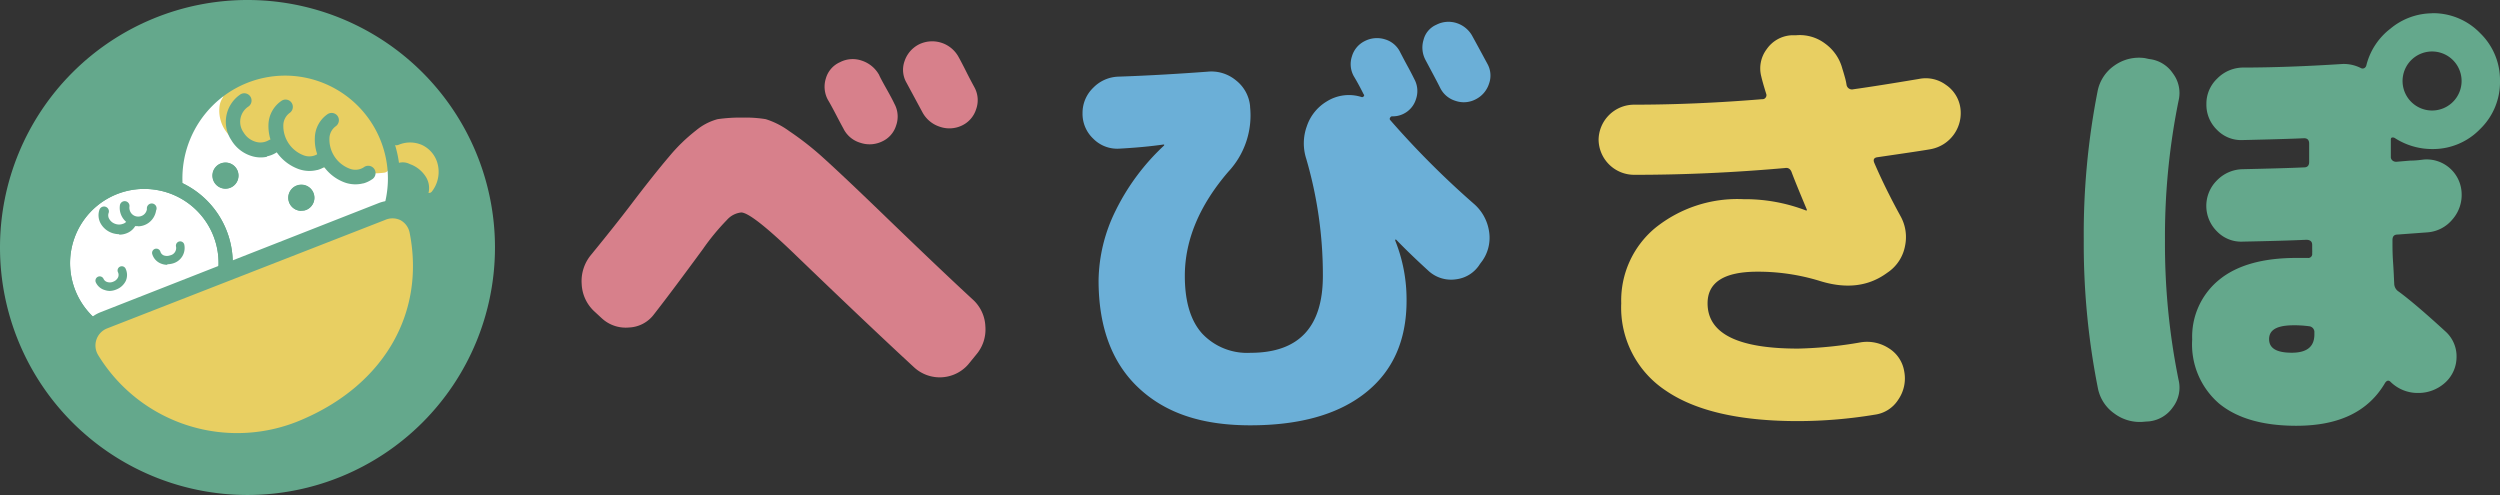
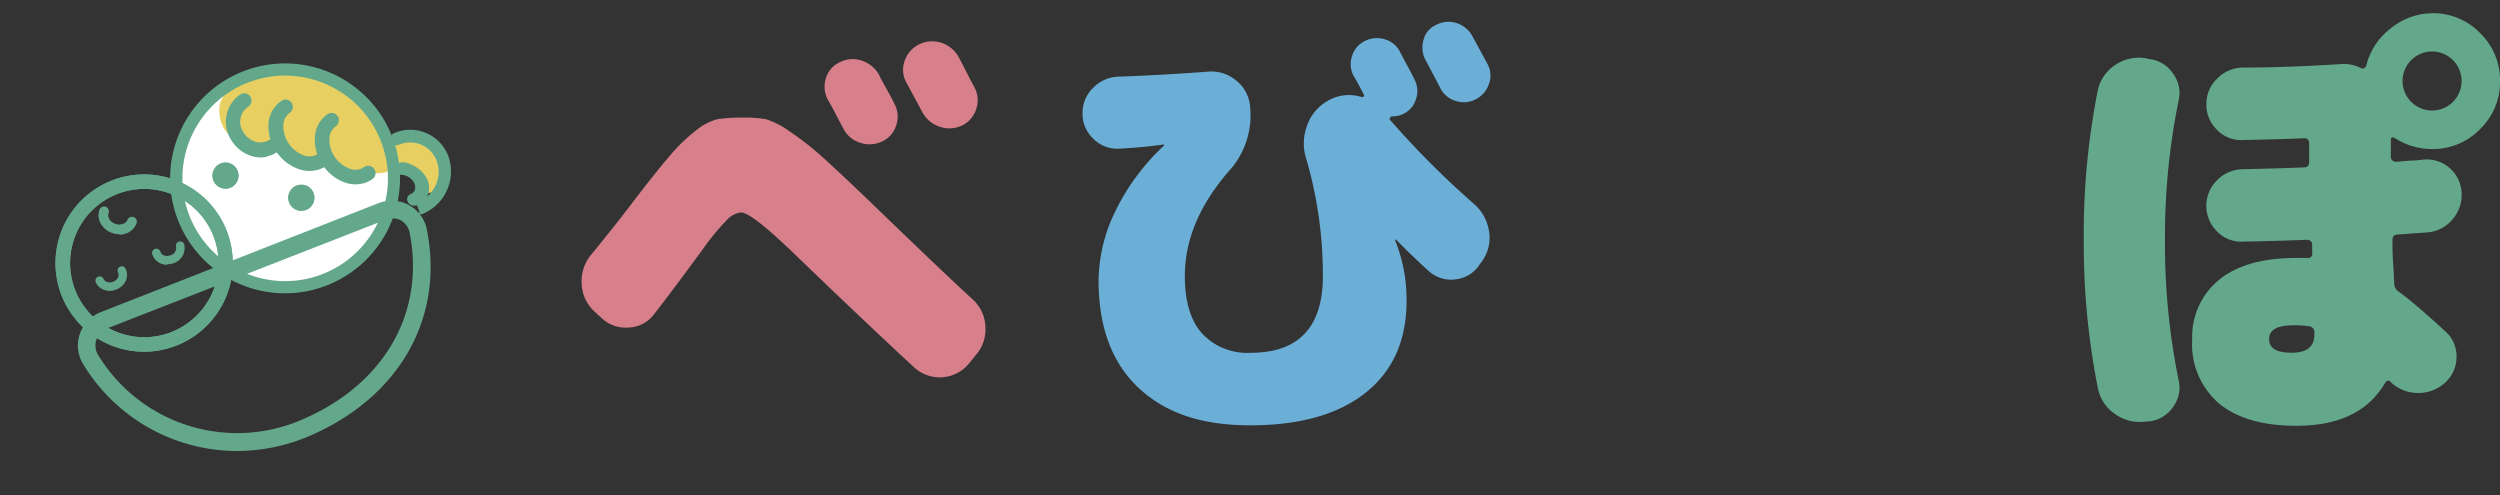
<svg xmlns="http://www.w3.org/2000/svg" viewBox="0 0 272.74 54">
  <rect x="0" y="0" width="272.74" height="54" fill="#333333" stroke="none" />
  <defs>
    <style>.cls-1{fill:#64a88c;}.cls-2{fill:#fff;}.cls-3{fill:#e8cf62;}.cls-4{fill:#d7808b;}.cls-5{fill:#6bafd7;}</style>
  </defs>
  <title>アセット 13</title>
  <g id="レイヤー_2" data-name="レイヤー 2">
    <g id="contents">
-       <path class="cls-1" d="M54,27A27,27,0,1,1,27,0,27,27,0,0,1,54,27" />
      <path class="cls-2" d="M43,16.36A12.36,12.36,0,1,1,27.86,7.61,12.35,12.35,0,0,1,43,16.36" />
      <path class="cls-3" d="M47.83,20.4A3.57,3.57,0,0,0,47.56,17c-1.05-1.59-3.05-1.92-4.82-1.75a1.35,1.35,0,0,0-1.32,1.32,1.33,1.33,0,0,0,1.32,1.32,5,5,0,0,1,1.92.09,1.53,1.53,0,0,1,.48.24c-.18-.13.32.36.14.12a.76.76,0,0,1,.12.19c.17.31-.08-.25,0,.07a1.46,1.46,0,0,1,.05.2c.09.3,0-.18,0,0s0,.54,0,.32-.2.51,0,0A1.37,1.37,0,0,0,46,20.88a1.33,1.33,0,0,0,1.81-.48" />
      <path class="cls-3" d="M28.5,8.08c-.6,1.5-4.1,2.12-3.87,3.72s.59,3.07,2.12,3.39c1.3.27,2.86-.3,3.84.61.28.26.47.6.77.83a2.61,2.61,0,0,0,.89.38c2.71.76,5.51.75,8.22,1.51.29.08.52-.13.78-.29s.55.27.63,0c.87-2.81-.89-5.52-3.18-7.22s-5.17-2.29-8-2.72c-2.18-.33-1.73.21-3.9.61-.89.17-1,.19-1.34,1s-1,1.94-.16,1.54" />
      <path class="cls-3" d="M27.93,7.74c-1,1.7-3.87,1.78-4,4.06a3.9,3.9,0,0,0,2.78,4c.68.15,1.37-.06,2,.07,2.31.42,1.11.71,2.25,1.28a15.41,15.41,0,0,0,4.7,1.14c2.24.33,4.17.83,6.32.54a.62.62,0,0,0,.46-.46c1.29-5.67-4.27-9.21-9.07-10.29-3-.68-9.06-1.19-9.14,3.42a.68.68,0,0,0,.84.64l.37-.06c.84-.11.48-1.38-.35-1.27l-.37.05.83.64c0-1.93,2.74-2.64,4.33-2.67a16.71,16.71,0,0,1,7,1.82c2,1,4.78,3.46,4.51,6-.16,1.59.23.54-.44.89s-2.3-.17-3.08-.3c-2.11-.34-4.71-.27-6.48-1.56a4.31,4.31,0,0,0-2.66-1.17c-1.36-.09-2.51.53-3.26-1.65-.49-1.42.27-1.94,1.32-2.61a6.1,6.1,0,0,0,2.23-1.92.66.66,0,0,0-1.14-.67" />
      <path class="cls-1" d="M34.05,21.26a1.21,1.21,0,1,1-1.48-.86,1.22,1.22,0,0,1,1.48.86" />
      <path class="cls-1" d="M32.88,23a1.48,1.48,0,0,1-.71-.19,1.41,1.41,0,0,1,.35-2.59,1.41,1.41,0,0,1,1.72,1,1.38,1.38,0,0,1-.14,1.07,1.4,1.4,0,0,1-.86.66,1.49,1.49,0,0,1-.36,0m0-2.43a.75.75,0,0,0-.26,0,1,1,0,0,0-.72,1.24,1,1,0,0,0,1.24.72,1,1,0,0,0-.26-2" />
      <path class="cls-1" d="M33.2,22.76a1.23,1.23,0,1,1,.87-1.5,1.23,1.23,0,0,1-.87,1.5m-.63-2.34a1.19,1.19,0,1,0,1.46.85,1.19,1.19,0,0,0-1.46-.85" />
      <path class="cls-1" d="M32.88,23a1.43,1.43,0,1,1,.37-.05,1.64,1.64,0,0,1-.37.05m0-2.43a1.15,1.15,0,0,0-.26,0,1,1,0,0,0-.61.47,1,1,0,0,0,.37,1.36,1,1,0,0,0,.76.1,1,1,0,0,0-.26-2" />
      <path class="cls-1" d="M25.77,18.84A1.21,1.21,0,1,1,24.29,18a1.22,1.22,0,0,1,1.48.85" />
      <path class="cls-1" d="M24.6,20.57a1.41,1.41,0,0,1-.36-2.77,1.39,1.39,0,0,1,1.07.14,1.41,1.41,0,0,1,.51,1.92,1.4,1.4,0,0,1-.85.66,1.57,1.57,0,0,1-.37.05m0-2.43a.8.8,0,0,0-.27,0,1,1,0,1,0,1.14,1.49,1,1,0,0,0-.37-1.39,1,1,0,0,0-.5-.14" />
      <path class="cls-1" d="M24.92,20.35a1.23,1.23,0,1,1,.87-1.51,1.23,1.23,0,0,1-.87,1.51M24.29,18a1.19,1.19,0,1,0,1.46.84A1.19,1.19,0,0,0,24.29,18" />
      <path class="cls-1" d="M24.6,20.59a1.43,1.43,0,1,1,.37-.05,1.57,1.57,0,0,1-.37.05m0-2.43a.78.78,0,0,0-.26,0,1,1,0,0,0-.7,1.22,1,1,0,0,0,.46.6,1,1,0,0,0,1.46-1.12,1,1,0,0,0-1-.74" />
      <path class="cls-1" d="M34.62,18.54a3.5,3.5,0,0,1-2-.08,5,5,0,0,1-3.33-4.93A3.24,3.24,0,0,1,30.71,11a.79.79,0,0,1,1.1.21.8.8,0,0,1-.21,1.11,1.71,1.71,0,0,0-.69,1.33,3.43,3.43,0,0,0,2.23,3.3,1.72,1.72,0,0,0,1.5-.14.8.8,0,0,1,.89,1.32,3.13,3.13,0,0,1-.91.42" />
      <path class="cls-1" d="M45.63,23.29c-.16-.07.18,0,.12-.19-.13-.36-.43-1-.08-1.11a3.5,3.5,0,0,0,2-4.36A3.13,3.13,0,0,0,46,15.8a3.24,3.24,0,0,0-2.52,0,.65.65,0,0,1-.86-.39.71.71,0,0,1,.41-.9,4.43,4.43,0,0,1,5.92,2.64,5,5,0,0,1-2.81,6.17.66.66,0,0,1-.5,0" />
      <path class="cls-1" d="M39.64,20a3.47,3.47,0,0,1-2-.08A4.87,4.87,0,0,1,35.21,18a4.79,4.79,0,0,1-.86-3,3.21,3.21,0,0,1,1.38-2.54.8.8,0,0,1,1.11.21.81.81,0,0,1-.22,1.11,1.68,1.68,0,0,0-.68,1.33,3.4,3.4,0,0,0,2.23,3.3,1.69,1.69,0,0,0,1.49-.14.8.8,0,1,1,.89,1.32,3.13,3.13,0,0,1-.91.42" />
      <path class="cls-1" d="M45.07,22.13a.55.55,0,0,1-.32-.22.35.35,0,0,1,.18-.54,1,1,0,0,0,.61-.69,1.33,1.33,0,0,0-.24-1.06,1.94,1.94,0,0,0-1-.75,1.49,1.49,0,0,0-1.08,0c-.24.09,0,0-.14-.21a.35.35,0,0,1,.17-.54,1.43,1.43,0,0,1,1.35,0,3.09,3.09,0,0,1,1.53,1.16,2,2,0,0,1,.35,1.64,1.71,1.71,0,0,1-1.07,1.2.63.63,0,0,1-.36,0" />
      <path class="cls-1" d="M45.23,22.42a.85.85,0,0,1-.23,0,.8.8,0,0,1-.47-.33.63.63,0,0,1-.09-.53.64.64,0,0,1,.39-.4.76.76,0,0,0,.45-.51,1.09,1.09,0,0,0-.19-.85,1.7,1.7,0,0,0-.86-.65,1.25,1.25,0,0,0-.89,0c-.12,0-.26.11-.39,0L42.82,19l.06-.18a.62.62,0,0,1-.09-.53.66.66,0,0,1,.38-.39,1.67,1.67,0,0,1,1.54,0,3.39,3.39,0,0,1,1.66,1.26A2.3,2.3,0,0,1,46.76,21a2,2,0,0,1-1.23,1.38.8.8,0,0,1-.3.06M43.74,18.5a2,2,0,0,1,.67.12,2.27,2.27,0,0,1,1.12.85,1.61,1.61,0,0,1,.26,1.27,1.24,1.24,0,0,1-.77.88.11.11,0,0,0-.07.06.13.13,0,0,0,0,.09.3.3,0,0,0,.17.11h0a.31.31,0,0,0,.19,0,1.42,1.42,0,0,0,.91-1,1.81,1.81,0,0,0-.31-1.43,2.77,2.77,0,0,0-1.4-1.06,1.15,1.15,0,0,0-1.16,0s-.07,0-.07.06a.13.13,0,0,0,0,.09l0,0a2.71,2.71,0,0,1,.4,0" />
      <path class="cls-1" d="M29.14,17.1a3.29,3.29,0,0,1-1.7-.08,3.89,3.89,0,0,1-2.2-1.73,3.61,3.61,0,0,1,1-5,.79.79,0,1,1,.82,1.36,2,2,0,0,0-.48,2.81,2.27,2.27,0,0,0,1.29,1,1.78,1.78,0,0,0,1.42-.15.79.79,0,1,1,.82,1.36,3.06,3.06,0,0,1-1,.39" />
      <path class="cls-1" d="M31.11,32A12.54,12.54,0,1,1,43.64,19.46,12.56,12.56,0,0,1,31.11,32m0-23.75A11.21,11.21,0,1,0,42.32,19.46,11.23,11.23,0,0,0,31.11,8.25" />
-       <path class="cls-2" d="M23.17,23.87a8.88,8.88,0,1,1-12.28-2.62,8.88,8.88,0,0,1,12.28,2.62" />
      <path class="cls-1" d="M15.73,38.37a9.67,9.67,0,1,1,9.45-7.65,9.69,9.69,0,0,1-9.45,7.65m0-17.76a8.09,8.09,0,1,0,4.42,14.87,8.08,8.08,0,0,0-2.71-14.69,8.28,8.28,0,0,0-1.71-.18" />
      <path class="cls-1" d="M15.73,38.37a9.67,9.67,0,1,1,9.45-7.65,9.69,9.69,0,0,1-9.45,7.65m0-17.76a8.09,8.09,0,1,0,4.42,14.87,8.08,8.08,0,0,0-2.71-14.69,8.28,8.28,0,0,0-1.71-.18" />
-       <path class="cls-1" d="M15.08,24.67l-.28,0a2,2,0,0,1-1.33-.78,2,2,0,0,1-.39-1.49.53.53,0,0,1,.6-.45.52.52,0,0,1,.44.6,1,1,0,0,0,.19.7.94.94,0,0,0,.64.37,1,1,0,0,0,.71-.18.94.94,0,0,0,.37-.63.53.53,0,1,1,1,.15,2.05,2.05,0,0,1-.79,1.33,2,2,0,0,1-1.21.4" />
      <path class="cls-1" d="M13,25.55a2.44,2.44,0,0,1-.79-.14,2.28,2.28,0,0,1-1.21-1,1.84,1.84,0,0,1-.15-1.53.53.53,0,1,1,1,.36.76.76,0,0,0,.07.65,1.18,1.18,0,0,0,.65.53,1.21,1.21,0,0,0,.84,0A.79.79,0,0,0,13.9,24a.53.53,0,1,1,1,.36,1.86,1.86,0,0,1-1.09,1.09,2.13,2.13,0,0,1-.79.15" />
      <path class="cls-1" d="M12,31.74a1.71,1.71,0,0,1-.55-.09,1.54,1.54,0,0,1-1-.85.47.47,0,0,1,.24-.61.46.46,0,0,1,.61.24.64.64,0,0,0,.41.34.92.92,0,0,0,.67-.05.94.94,0,0,0,.5-.46.68.68,0,0,0,0-.54.46.46,0,1,1,.84-.37,1.59,1.59,0,0,1,0,1.3,1.91,1.91,0,0,1-1,.92,2,2,0,0,1-.78.17" />
      <path class="cls-1" d="M18.25,28.89a1.84,1.84,0,0,1-.77-.17,1.59,1.59,0,0,1-.87-1,.46.46,0,0,1,.89-.26.64.64,0,0,0,.36.4,1,1,0,0,0,.69,0,.82.82,0,0,0,.66-.93.47.47,0,0,1,.32-.58.46.46,0,0,1,.57.32,1.75,1.75,0,0,1-1.28,2.08,2.24,2.24,0,0,1-.57.08" />
-       <path class="cls-3" d="M41.65,23.05a3,3,0,0,1,4,2.19c1.79,9.08-2.86,17.39-12.21,21.43A18.71,18.71,0,0,1,9.9,39.24a2.94,2.94,0,0,1,1.43-4.3Z" />
      <path class="cls-1" d="M25.87,49.2A19.66,19.66,0,0,1,9.08,39.74,3.9,3.9,0,0,1,11,34.05L41.3,22.16a3.91,3.91,0,0,1,5.27,2.89c1.91,9.66-3,18.28-12.78,22.5a20.05,20.05,0,0,1-7.92,1.65M42,24,11.68,35.83a2,2,0,0,0-1.16,1.22,2,2,0,0,0,.19,1.69,17.77,17.77,0,0,0,22.33,7c8.9-3.84,13.37-11.64,11.65-20.35a2,2,0,0,0-1-1.37A2,2,0,0,0,42,24" />
      <path class="cls-4" d="M96.24,23.28q6.33,6.12,9.88,9.39a4.18,4.18,0,0,1,1.38,2.94,4.22,4.22,0,0,1-1,3.08l-.89,1.09a4.13,4.13,0,0,1-5.88.3q-5-4.61-13.24-12.55-4.54-4.35-5.63-4.35A2.42,2.42,0,0,0,79.3,24a25.21,25.21,0,0,0-2.62,3.18q-3.41,4.65-5.34,7.12a3.58,3.58,0,0,1-2.74,1.43,3.84,3.84,0,0,1-2.94-1L64.87,34a4.31,4.31,0,0,1-1.41-3,4.47,4.47,0,0,1,1-3.17c1.88-2.3,3.27-4.06,4.2-5.28C70.54,20.07,72,18.25,73,17.08a18.77,18.77,0,0,1,2.92-2.84A6.19,6.19,0,0,1,78.29,13a17.5,17.5,0,0,1,2.78-.17,13.66,13.66,0,0,1,2.47.17,8.83,8.83,0,0,1,2.57,1.31,32.35,32.35,0,0,1,3.81,3Q92,19.19,96.24,23.28ZM91.65,6.78A3,3,0,0,1,94,6.61,3.35,3.35,0,0,1,95.9,8.16c.1.24.35.71.76,1.44s.72,1.3.92,1.73a2.9,2.9,0,0,1,.19,2.34,2.82,2.82,0,0,1-1.53,1.76,3.14,3.14,0,0,1-2.37.15A3,3,0,0,1,92,14c-.2-.36-.48-.89-.84-1.58s-.64-1.2-.84-1.53a3,3,0,0,1-.22-2.34A2.76,2.76,0,0,1,91.65,6.78Zm8.59-1.93a3.28,3.28,0,0,1,4.35,1.39c.2.36.49.91.86,1.65s.67,1.29.87,1.66a2.92,2.92,0,0,1,.17,2.37,2.94,2.94,0,0,1-1.56,1.78,3.17,3.17,0,0,1-2.42.12,3.28,3.28,0,0,1-1.87-1.56L98.91,9.05a2.81,2.81,0,0,1-.23-2.37A3.18,3.18,0,0,1,100.24,4.85Z" />
      <path class="cls-5" d="M160.8,22.24a4.94,4.94,0,0,1,1.64,2.94,4.38,4.38,0,0,1-.7,3.24l-.29.39a3.55,3.55,0,0,1-2.6,1.66,3.64,3.64,0,0,1-2.94-.86c-1.34-1.22-2.55-2.38-3.6-3.47h-.1v.1a17.23,17.23,0,0,1,1.24,6.57c0,4.35-1.51,7.7-4.5,10.06s-7.18,3.53-12.55,3.53-9.3-1.37-12.2-4.1-4.35-6.64-4.35-11.71A17.59,17.59,0,0,1,121.7,23,24.36,24.36,0,0,1,127,15.87a.16.16,0,0,0,0-.1s0,0-.1,0c-1.39.2-3,.35-4.84.45a3.67,3.67,0,0,1-2.79-1.09,3.72,3.72,0,0,1-1.17-2.77,3.81,3.81,0,0,1,1.17-2.79,4,4,0,0,1,2.79-1.21q4.4-.15,9.68-.54a4.19,4.19,0,0,1,3.09.94,4.06,4.06,0,0,1,1.55,2.81v.1A9,9,0,0,1,134,18.74q-4.74,5.52-4.74,11.36,0,4.2,1.9,6.3a6.73,6.73,0,0,0,5.26,2.09q7.9,0,7.9-8.39a45.16,45.16,0,0,0-1.82-12.8,5.47,5.47,0,0,1,.07-3.53,5,5,0,0,1,2.15-2.69,4.54,4.54,0,0,1,3.8-.5.2.2,0,0,0,.25-.07.14.14,0,0,0,0-.22c-.33-.66-.69-1.34-1.09-2a2.71,2.71,0,0,1-.19-2.14,2.69,2.69,0,0,1,1.38-1.66,2.92,2.92,0,0,1,2.22-.2,2.67,2.67,0,0,1,1.68,1.44c.17.32.42.81.77,1.45s.6,1.13.76,1.46a2.69,2.69,0,0,1,.18,2.17,2.64,2.64,0,0,1-1.41,1.63,2.58,2.58,0,0,1-1.19.25.24.24,0,0,0-.22.15.19.19,0,0,0,0,.25A95.46,95.46,0,0,0,160.8,22.24ZM160.66,4c.72,1.31,1.26,2.32,1.63,3a2.61,2.61,0,0,1,.15,2.15A2.88,2.88,0,0,1,161,10.83a2.78,2.78,0,0,1-2.22.17,2.74,2.74,0,0,1-1.68-1.45c-.33-.66-.86-1.65-1.58-3a2.87,2.87,0,0,1-.22-2.19,2.44,2.44,0,0,1,1.4-1.66,2.89,2.89,0,0,1,2.25-.17A3,3,0,0,1,160.66,4Z" />
-       <path class="cls-3" d="M209.36,8.61a3.71,3.71,0,0,1,2.92.64,3.66,3.66,0,0,1,1.58,2.47,4,4,0,0,1-3.21,4.55c-.5.1-2.46.39-5.88.89-.33.06-.43.26-.3.59.79,1.84,1.75,3.79,2.87,5.83a4.68,4.68,0,0,1,.49,3.26,4.47,4.47,0,0,1-1.73,2.77l-.34.24q-3,2.13-7.26.79a22.89,22.89,0,0,0-6.77-1c-3.62,0-5.44,1.15-5.44,3.45q0,4.95,9.89,4.94a44.83,44.83,0,0,0,6.86-.69,4.35,4.35,0,0,1,3,.64,3.64,3.64,0,0,1,1.7,2.52,4.07,4.07,0,0,1-.64,3.09,3.59,3.59,0,0,1-2.57,1.65,51.71,51.71,0,0,1-8.39.7c-6.4,0-11.2-1.12-14.43-3.34a10.85,10.85,0,0,1-4.84-9.51,10.29,10.29,0,0,1,3.68-8.2,14.28,14.28,0,0,1,9.66-3.16,18.56,18.56,0,0,1,6.81,1.23h.1v-.09c-.72-1.72-1.27-3.05-1.63-4-.13-.42-.38-.6-.74-.54q-8.49.75-16.5.74a3.88,3.88,0,0,1-3.85-3.85,3.88,3.88,0,0,1,3.85-3.8q6.72,0,14-.6a.4.4,0,0,0,.37-.17.42.42,0,0,0,.08-.37c-.27-.86-.45-1.5-.55-1.93a3.49,3.49,0,0,1,.6-3,3.52,3.52,0,0,1,2.66-1.5l.5,0a4.58,4.58,0,0,1,3.21.91A4.91,4.91,0,0,1,201,7.52c.07.2.15.49.26.87s.16.66.19.86a.6.6,0,0,0,.74.49C204.05,9.48,206.43,9.1,209.36,8.61Z" />
      <path class="cls-1" d="M234.46,6.44A3.58,3.58,0,0,1,237.05,8a3.55,3.55,0,0,1,.62,3,74.4,74.4,0,0,0-1.48,15.21,74.36,74.36,0,0,0,1.48,15.22,3.54,3.54,0,0,1-.62,3,3.62,3.62,0,0,1-2.59,1.54L234,46a4.63,4.63,0,0,1-3.31-.87,4.4,4.4,0,0,1-1.83-2.84,80.63,80.63,0,0,1-1.53-16.11A80.67,80.67,0,0,1,228.83,10a4.43,4.43,0,0,1,1.83-2.84A4.63,4.63,0,0,1,234,6.34Zm30.87-5a7.13,7.13,0,0,1,5.24,2.17,7.13,7.13,0,0,1,2.17,5.24,7.12,7.12,0,0,1-2.17,5.23,7.14,7.14,0,0,1-5.24,2.18,7.5,7.5,0,0,1-4.05-1.19A.41.41,0,0,0,261,15c-.11,0-.17.09-.17.22s0,.56,0,1,0,.74,0,.94.2.49.59.49l1.54-.13c.65,0,1.16-.08,1.52-.12A3.82,3.82,0,0,1,268.55,21a4.05,4.05,0,0,1-1,2.94,3.9,3.9,0,0,1-2.74,1.41l-1.63.12-1.63.12c-.36,0-.54.2-.54.59v.35c0,.46,0,1.19.07,2.17s.09,1.73.12,2.23a1.05,1.05,0,0,0,.5.89c1.25.92,2.94,2.37,5.09,4.34A3.64,3.64,0,0,1,268,38.94a3.79,3.79,0,0,1-1.26,2.82,4.34,4.34,0,0,1-3,1.11,4.2,4.2,0,0,1-2.94-1.21l0,0c-.2-.2-.4-.17-.59.1-1.82,3.12-5,4.69-9.69,4.69q-5.47,0-8.42-2.42a8.51,8.51,0,0,1-2.94-7,8,8,0,0,1,2.92-6.49c1.94-1.6,4.76-2.4,8.44-2.4h1.24a.43.43,0,0,0,.49-.49,4.67,4.67,0,0,0,0-.47c0-.22,0-.37,0-.47,0-.36-.22-.55-.65-.55q-2.37.11-6.91.2a3.67,3.67,0,0,1-2.82-1.11,3.91,3.91,0,0,1,0-5.58,4,4,0,0,1,2.79-1.21c3-.07,5.27-.13,6.71-.2.36,0,.55-.2.55-.59v-2c0-.39-.19-.59-.55-.59-1.51.07-3.75.13-6.71.2a3.65,3.65,0,0,1-2.79-1.11,3.8,3.8,0,0,1-1.16-2.79,3.77,3.77,0,0,1,1.16-2.79,4,4,0,0,1,2.79-1.22q4.83,0,10.91-.39a4.12,4.12,0,0,1,2,.45.4.4,0,0,0,.37,0,.48.48,0,0,0,.22-.3,7.23,7.23,0,0,1,2.62-4A7.19,7.19,0,0,1,265.33,1.45ZM247.55,37c0,1,.82,1.48,2.47,1.48s2.47-.65,2.47-2v-.2a.64.64,0,0,0-.59-.69,12.13,12.13,0,0,0-1.88-.1C248.37,35.53,247.55,36,247.55,37Zm15.51-25.88a3.22,3.22,0,0,0,5.49-2.27,3.22,3.22,0,1,0-5.49,2.27Z" />
    </g>
  </g>
</svg>